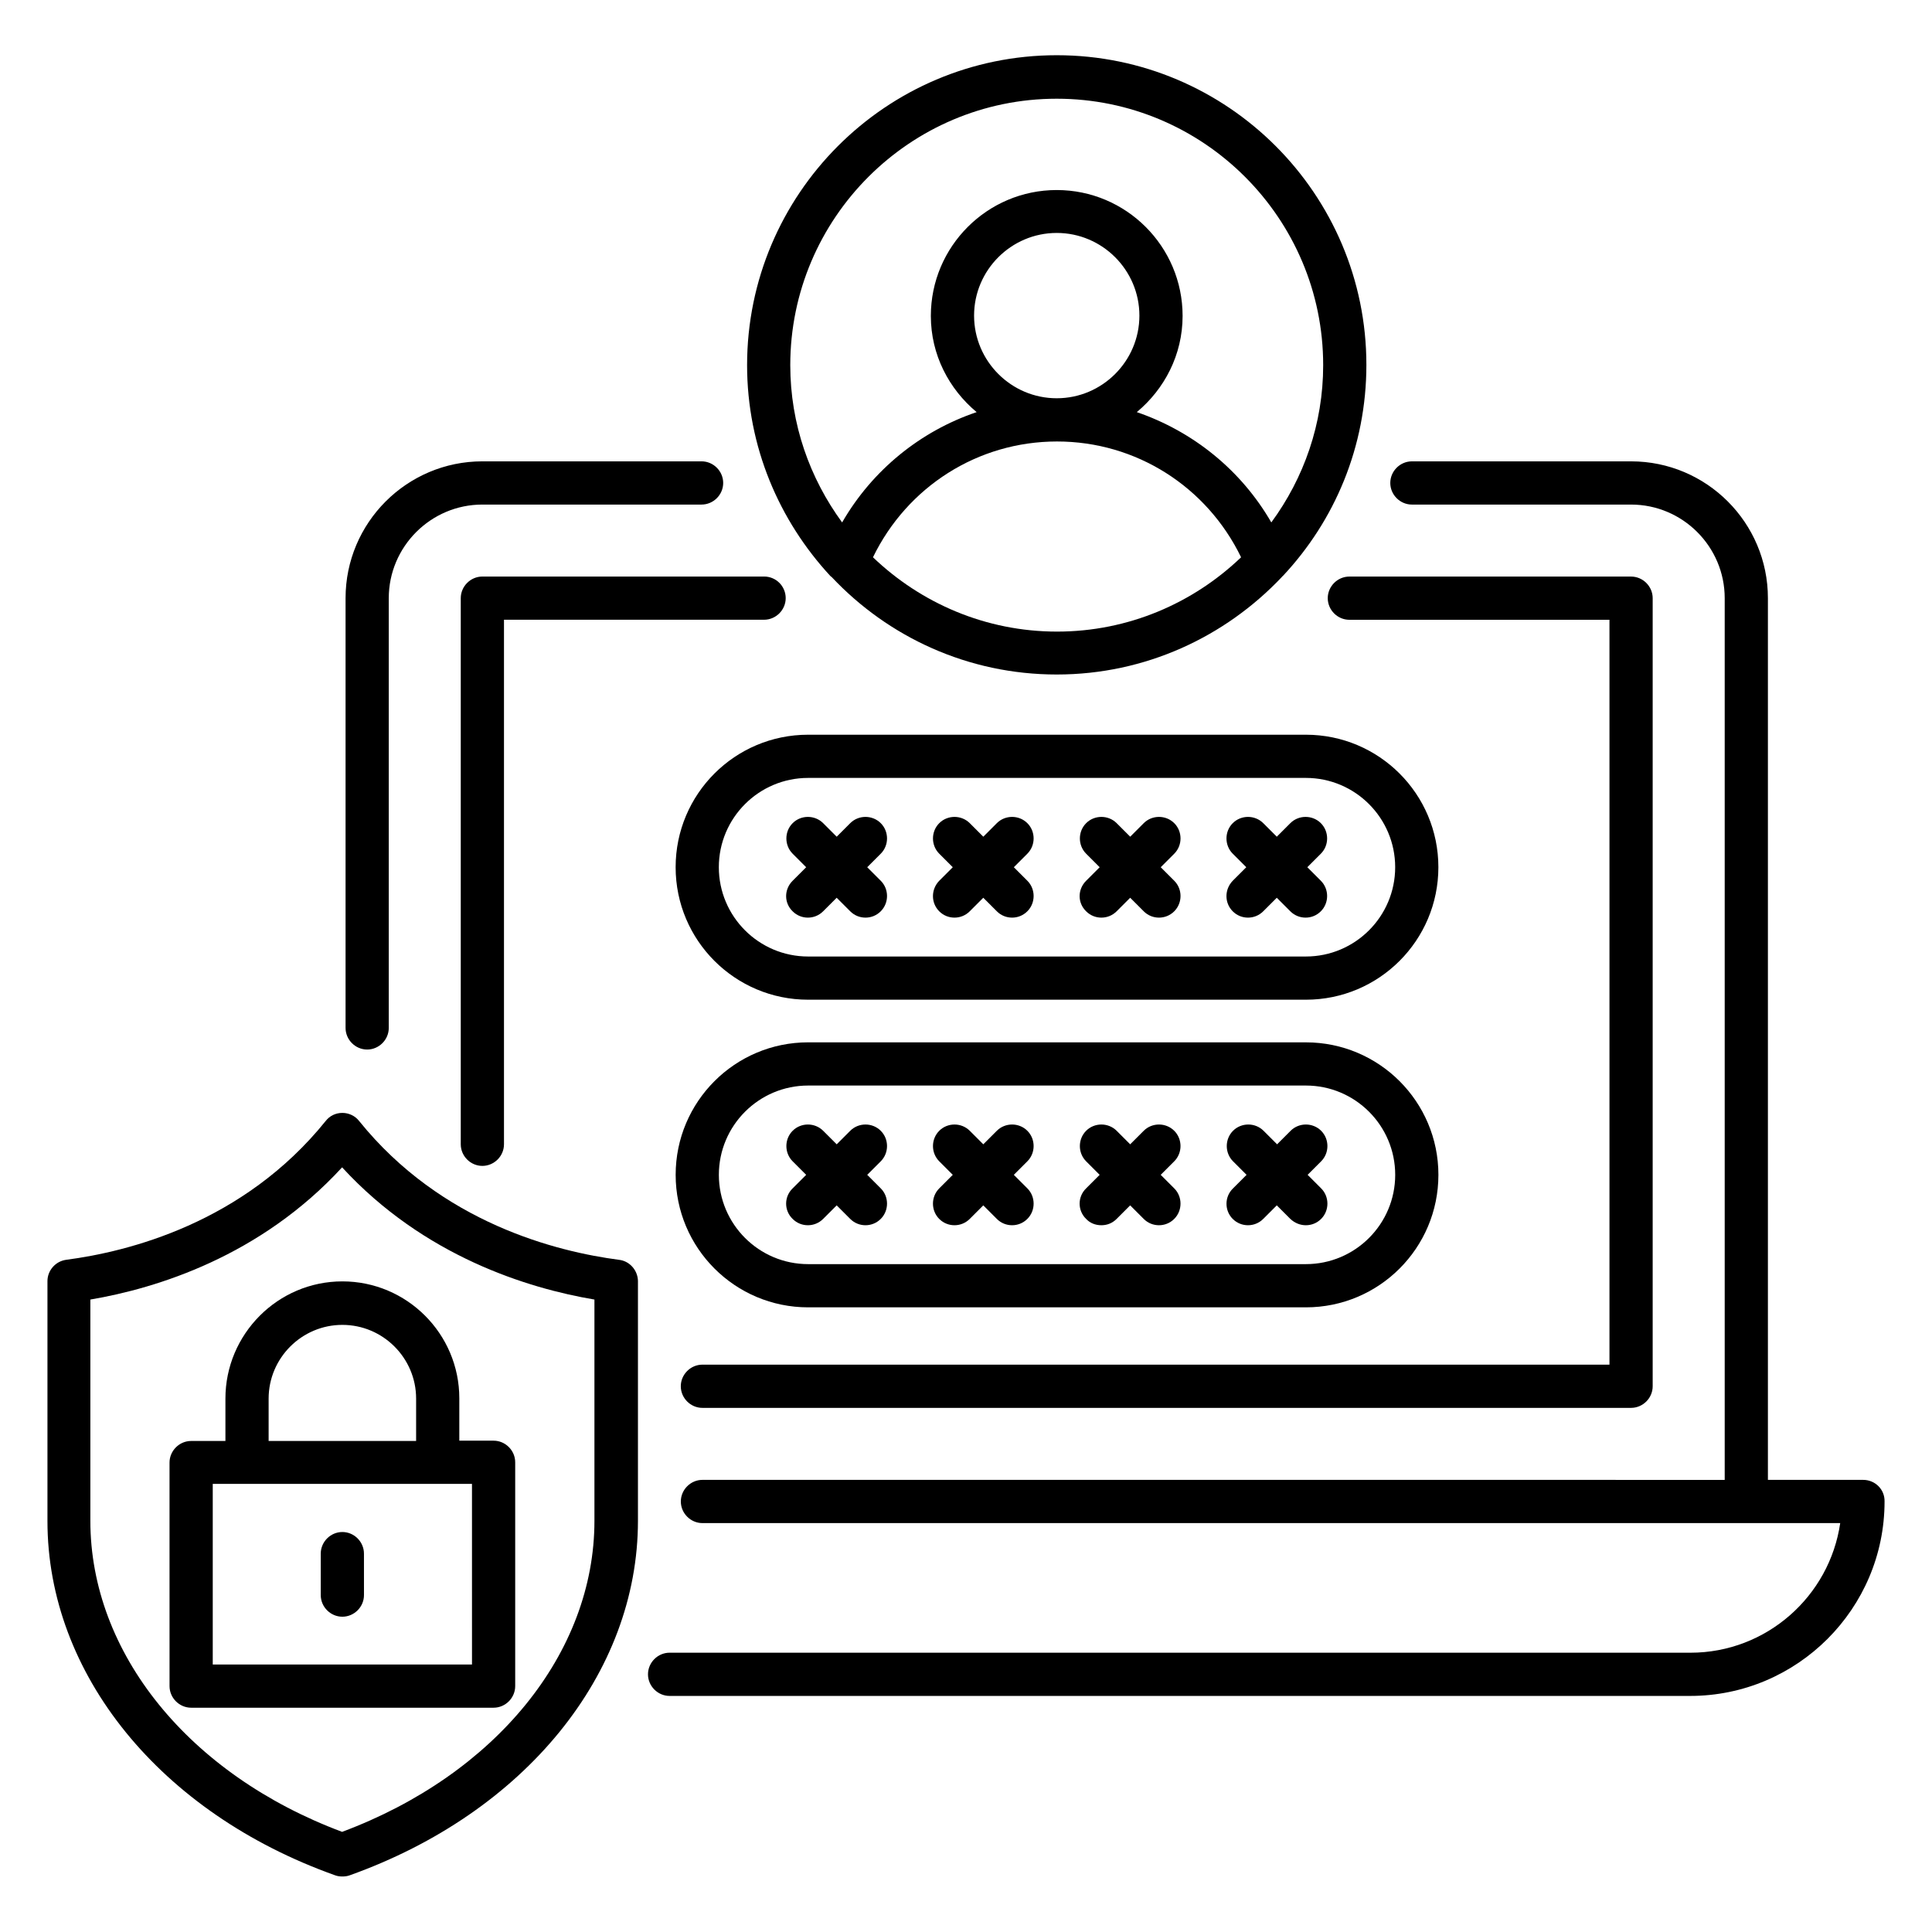
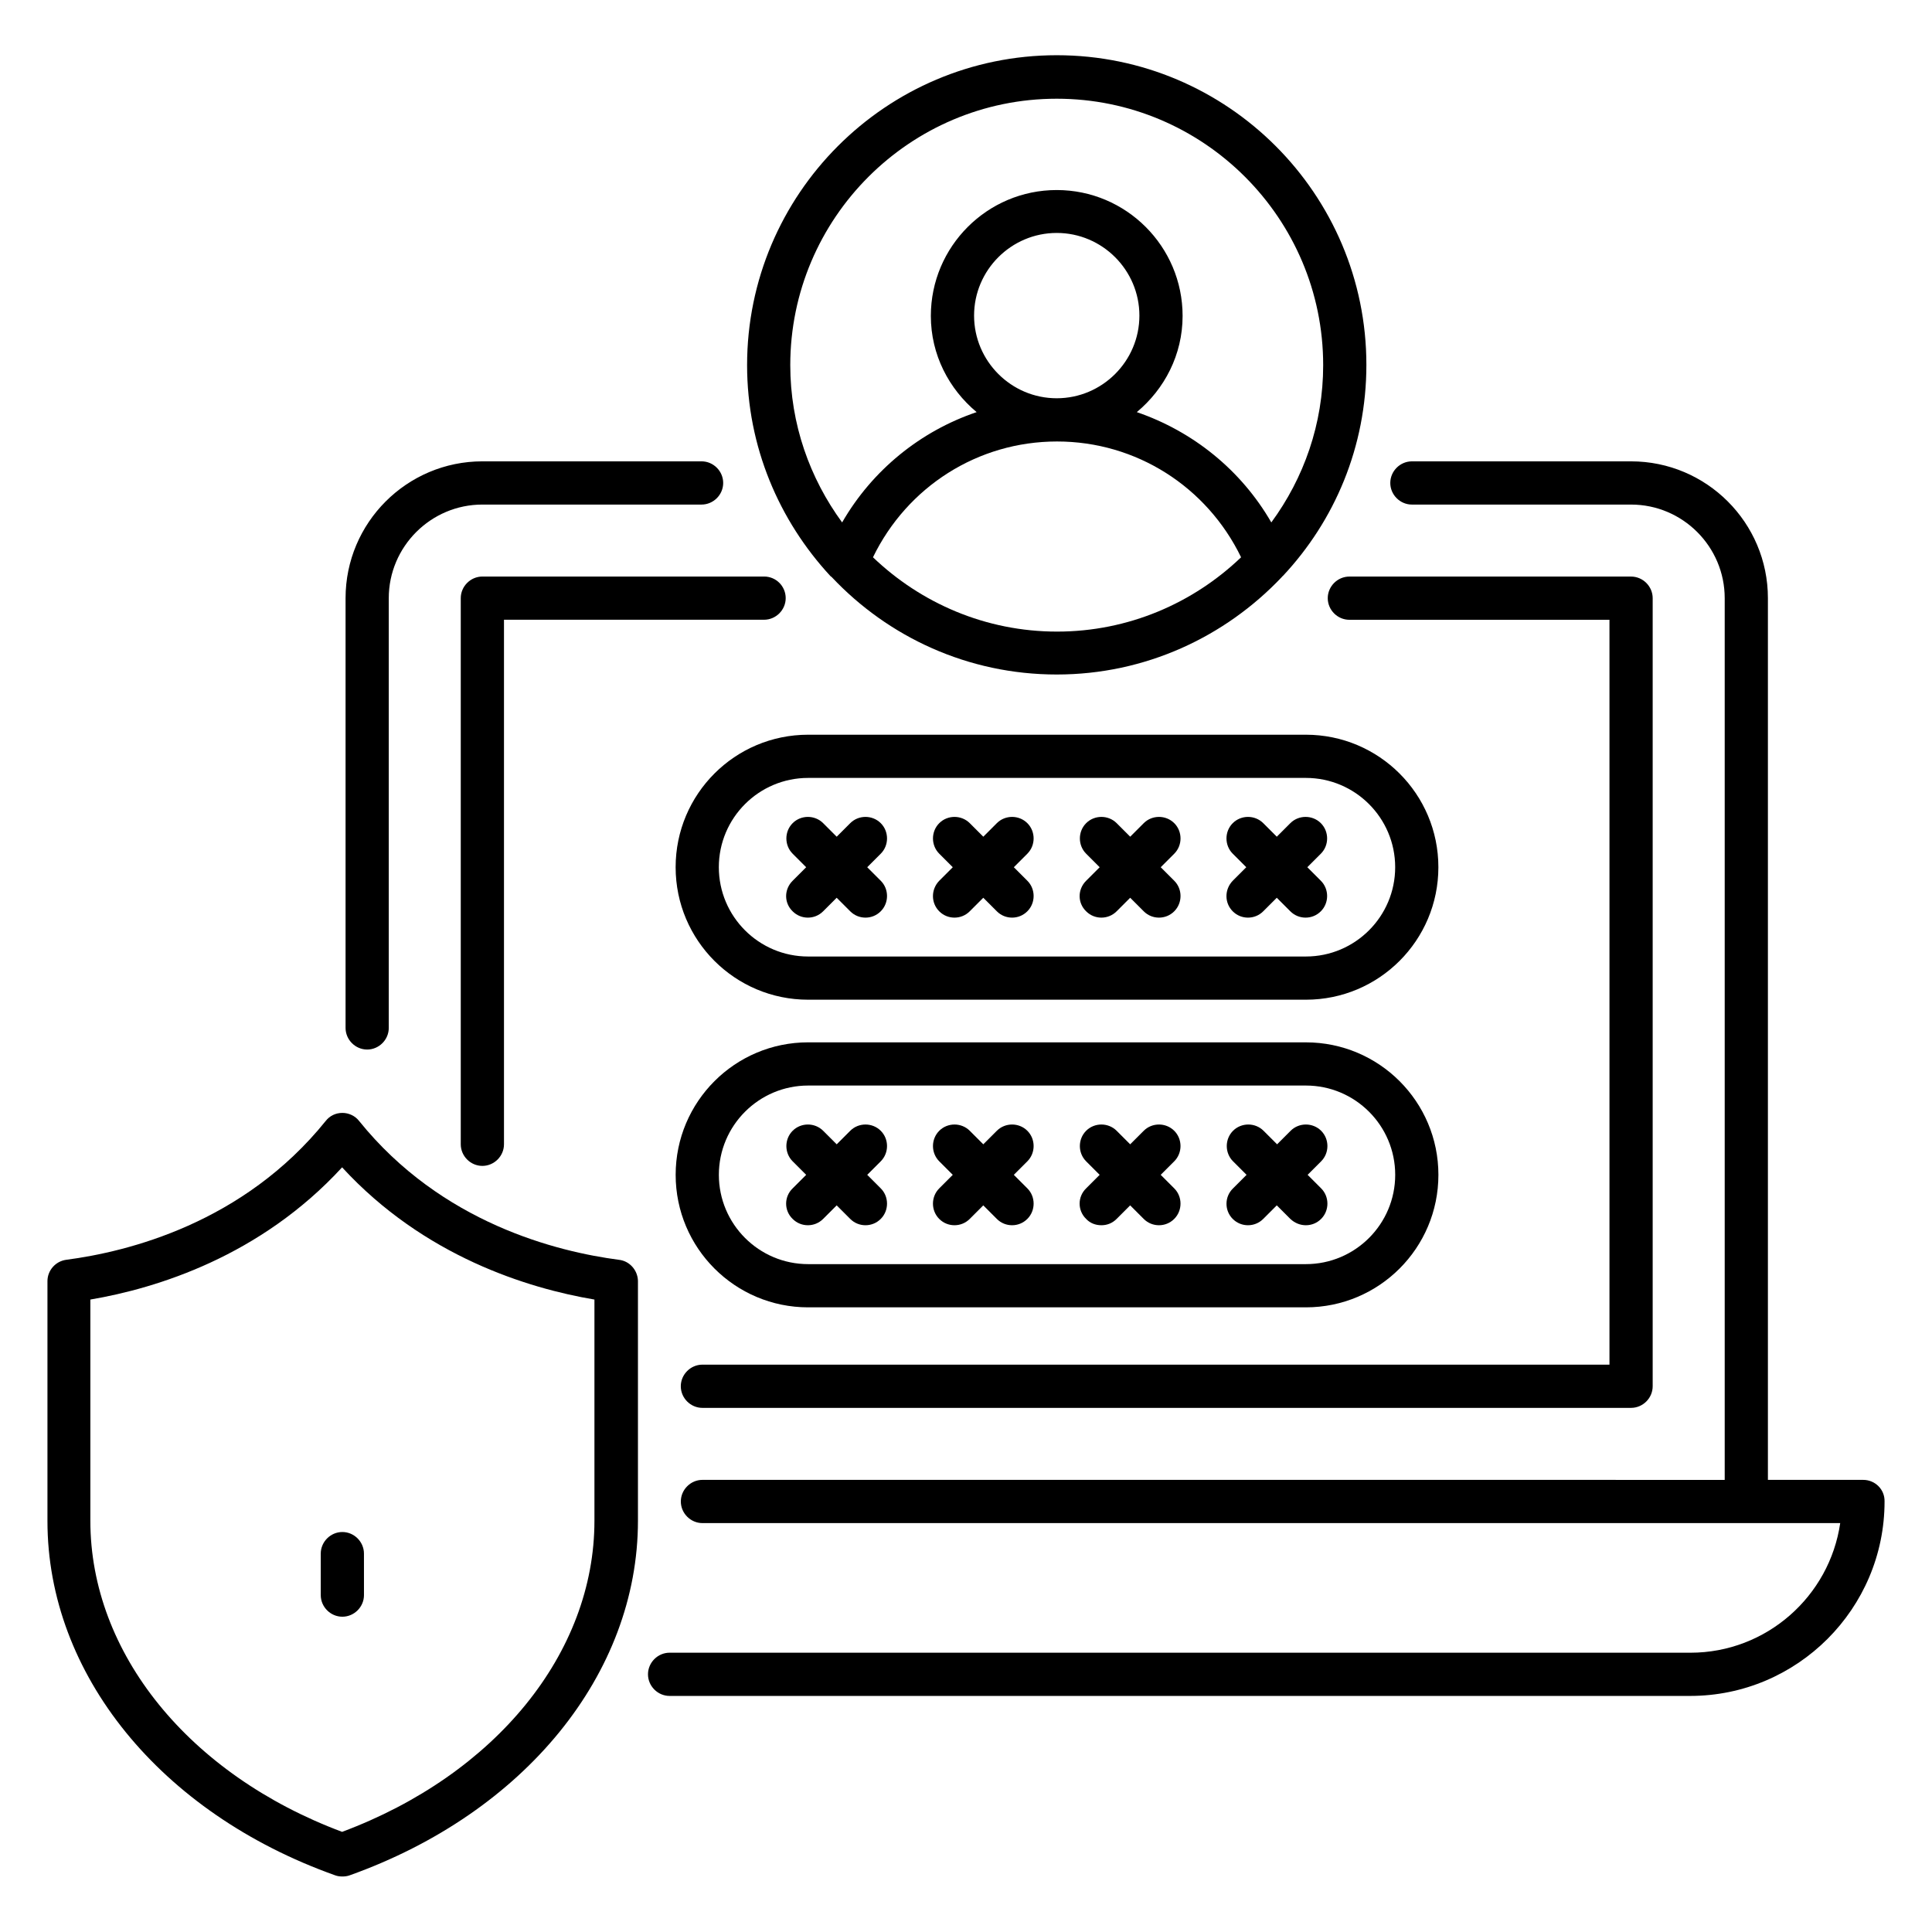
<svg xmlns="http://www.w3.org/2000/svg" fill="#000000" width="800px" height="800px" version="1.1" viewBox="144 144 512 512">
  <g>
    <path d="m308.02 477.86c-16.336-2.137-47.023-9.695-68.855-36.793-1.07-1.375-2.75-2.137-4.426-2.137-1.754 0-3.359 0.762-4.426 2.137-21.832 27.098-52.441 34.656-68.777 36.793-2.824 0.383-4.961 2.824-4.961 5.648v63.586c0 40.535 29.922 77.402 76.258 93.891 0.609 0.23 1.297 0.305 1.91 0.305 0.609 0 1.297-0.078 1.91-0.305 46.41-16.566 76.41-53.434 76.41-93.969v-63.586c-0.082-2.82-2.219-5.266-5.043-5.57zm-6.488 69.16c0 35.039-26.184 67.25-66.871 82.441-40.609-15.191-66.715-47.402-66.715-82.441v-58.625c17.559-2.977 45.039-11.449 66.715-35.039 21.68 23.586 49.234 32.062 66.871 35.039z" />
-     <path d="m203.74 514.65v11.223h-9.086c-3.129 0-5.727 2.594-5.727 5.727l0.004 59.234c0 3.129 2.594 5.727 5.727 5.727h80.148c3.129 0 5.727-2.594 5.727-5.727v-59.312c0-3.129-2.594-5.727-5.727-5.727h-9.082v-11.223c0-17.098-13.895-30.992-30.992-30.992-17.102 0.004-30.992 13.973-30.992 31.07zm65.344 70.457h-68.703v-47.863h68.699zm-53.895-70.457c0-10.762 8.777-19.543 19.543-19.543 10.762 0 19.543 8.777 19.543 19.543v11.223h-39.086z" />
    <path d="m234.73 550c-3.129 0-5.727 2.594-5.727 5.727v10.992c0 3.129 2.594 5.727 5.727 5.727 3.129 0 5.727-2.594 5.727-5.727l-0.004-10.992c0-3.133-2.594-5.727-5.723-5.727z" />
    <path d="m364.43 296.95c14.961 15.879 36.105 25.801 59.617 25.801s44.656-10 59.617-25.801c0.078-0.078 0.152-0.23 0.305-0.305 13.742-14.656 22.137-34.273 22.137-55.953 0-45.266-36.793-82.059-82.059-82.059s-82.059 36.867-82.059 82.137c0 21.602 8.473 41.223 22.137 55.953 0.152 0.074 0.23 0.152 0.305 0.227zm10.918-5.266c9.082-18.703 27.785-30.688 48.777-30.688 20.992 0 39.695 11.984 48.777 30.688-12.672 12.137-29.848 19.695-48.777 19.695-18.934 0-36.105-7.559-48.777-19.695zm26.793-64.047c0-12.062 9.848-21.906 21.906-21.906 12.062 0 21.906 9.848 21.906 21.906 0 12.062-9.848 21.906-21.906 21.906-12.059 0.004-21.906-9.844-21.906-21.906zm21.906-57.477c38.93 0 70.609 31.68 70.609 70.609 0 15.574-5.113 29.922-13.742 41.68-8.016-13.895-20.762-24.121-35.648-29.234 7.328-6.106 12.137-15.191 12.137-25.496 0-18.398-14.961-33.359-33.359-33.359-18.398 0-33.359 14.961-33.359 33.359 0 10.305 4.809 19.391 12.137 25.496-14.887 5.039-27.633 15.344-35.648 29.234-8.551-11.68-13.742-26.031-13.742-41.68 0.008-38.934 31.688-70.609 70.617-70.609z" />
    <path d="m470.68 385.5c1.145 1.145 2.594 1.68 4.047 1.68 1.449 0 2.902-0.535 4.047-1.68l3.586-3.586 3.586 3.586c1.145 1.145 2.594 1.68 4.047 1.68 1.449 0 2.902-0.535 4.047-1.68 2.215-2.215 2.215-5.879 0-8.09l-3.586-3.586 3.586-3.586c2.215-2.215 2.215-5.879 0-8.09-2.215-2.215-5.879-2.215-8.09 0l-3.586 3.586-3.586-3.586c-2.215-2.215-5.879-2.215-8.09 0-2.215 2.215-2.215 5.879 0 8.09l3.586 3.586-3.586 3.586c-2.219 2.289-2.219 5.875-0.008 8.09z" />
    <path d="m431.83 385.5c1.145 1.145 2.594 1.68 4.047 1.68 1.449 0 2.902-0.535 4.047-1.68l3.586-3.586 3.586 3.586c1.145 1.145 2.594 1.68 4.047 1.68 1.449 0 2.902-0.535 4.047-1.68 2.215-2.215 2.215-5.879 0-8.09l-3.586-3.586 3.586-3.586c2.215-2.215 2.215-5.879 0-8.09-2.215-2.215-5.879-2.215-8.09 0l-3.586 3.586-3.586-3.586c-2.215-2.215-5.879-2.215-8.09 0-2.215 2.215-2.215 5.879 0 8.09l3.586 3.586-3.586 3.586c-2.301 2.289-2.301 5.875-0.008 8.09z" />
    <path d="m392.9 385.5c1.145 1.145 2.594 1.68 4.047 1.68 1.449 0 2.902-0.535 4.047-1.68l3.586-3.586 3.586 3.586c1.145 1.145 2.594 1.68 4.047 1.68 1.449 0 2.902-0.535 4.047-1.68 2.215-2.215 2.215-5.879 0-8.09l-3.586-3.586 3.586-3.586c2.215-2.215 2.215-5.879 0-8.09-2.215-2.215-5.879-2.215-8.09 0l-3.586 3.586-3.586-3.586c-2.215-2.215-5.879-2.215-8.09 0-2.215 2.215-2.215 5.879 0 8.09l3.586 3.586-3.586 3.586c-2.219 2.289-2.219 5.875-0.008 8.09z" />
    <path d="m354.05 385.5c1.145 1.145 2.594 1.68 4.047 1.68 1.449 0 2.902-0.535 4.047-1.68l3.586-3.586 3.586 3.586c1.145 1.145 2.594 1.68 4.047 1.68 1.449 0 2.902-0.535 4.047-1.68 2.215-2.215 2.215-5.879 0-8.09l-3.586-3.586 3.586-3.586c2.215-2.215 2.215-5.879 0-8.09-2.215-2.215-5.879-2.215-8.09 0l-3.586 3.586-3.586-3.586c-2.215-2.215-5.879-2.215-8.09 0-2.215 2.215-2.215 5.879 0 8.09l3.586 3.586-3.586 3.586c-2.301 2.289-2.301 5.875-0.008 8.09z" />
    <path d="m323.05 373.82c0 19.391 15.727 35.113 35.113 35.113h131.91c19.391 0 35.113-15.727 35.113-35.113 0-19.391-15.727-35.113-35.113-35.113h-131.91c-19.391 0-35.113 15.723-35.113 35.113zm35.113-23.664h131.91c13.055 0 23.664 10.609 23.664 23.664 0 13.055-10.609 23.664-23.664 23.664h-131.91c-13.055 0-23.664-10.609-23.664-23.664 0-13.055 10.609-23.664 23.664-23.664z" />
    <path d="m470.68 467.02c1.145 1.145 2.598 1.68 4.047 1.68s2.902-0.535 4.047-1.68l3.586-3.586 3.586 3.586c1.223 1.145 2.676 1.68 4.125 1.68s2.902-0.535 4.047-1.68c2.215-2.215 2.215-5.879 0-8.09l-3.586-3.586 3.586-3.586c2.215-2.215 2.215-5.879 0-8.09-2.215-2.215-5.879-2.215-8.09 0l-3.586 3.586-3.586-3.586c-2.215-2.215-5.879-2.215-8.09 0-2.215 2.215-2.215 5.879 0 8.09l3.586 3.586-3.586 3.586c-2.297 2.215-2.297 5.879-0.086 8.09z" />
    <path d="m431.83 467.02c1.066 1.145 2.516 1.68 4.043 1.68s2.902-0.535 4.047-1.68l3.586-3.586 3.586 3.586c1.145 1.145 2.594 1.68 4.047 1.68 1.449 0 2.902-0.535 4.047-1.68 2.215-2.215 2.215-5.879 0-8.09l-3.586-3.586 3.586-3.586c2.215-2.215 2.215-5.879 0-8.09-2.215-2.215-5.879-2.215-8.09 0l-3.586 3.586-3.586-3.586c-2.215-2.215-5.879-2.215-8.09 0-2.215 2.215-2.215 5.879 0 8.09l3.586 3.586-3.586 3.586c-2.297 2.215-2.297 5.879-0.004 8.09z" />
    <path d="m392.9 467.02c1.145 1.145 2.598 1.68 4.047 1.68 1.449 0 2.902-0.535 4.047-1.68l3.586-3.586 3.586 3.586c1.145 1.145 2.594 1.68 4.047 1.68 1.449 0 2.902-0.535 4.047-1.68 2.215-2.215 2.215-5.879 0-8.09l-3.586-3.586 3.586-3.586c2.215-2.215 2.215-5.879 0-8.09-2.215-2.215-5.879-2.215-8.09 0l-3.586 3.586-3.586-3.586c-2.215-2.215-5.879-2.215-8.09 0-2.215 2.215-2.215 5.879 0 8.09l3.586 3.586-3.586 3.586c-2.219 2.215-2.219 5.879-0.008 8.09z" />
    <path d="m354.05 467.02c1.145 1.145 2.594 1.68 4.047 1.68 1.449 0 2.902-0.535 4.047-1.68l3.586-3.586 3.586 3.586c1.145 1.145 2.594 1.68 4.047 1.68 1.449 0 2.902-0.535 4.047-1.68 2.215-2.215 2.215-5.879 0-8.09l-3.586-3.586 3.586-3.586c2.215-2.215 2.215-5.879 0-8.09-2.215-2.215-5.879-2.215-8.09 0l-3.586 3.586-3.586-3.586c-2.215-2.215-5.879-2.215-8.09 0-2.215 2.215-2.215 5.879 0 8.09l3.586 3.586-3.586 3.586c-2.301 2.215-2.301 5.879-0.008 8.09z" />
    <path d="m358.17 490.46h131.91c19.391 0 35.113-15.727 35.113-35.113 0-19.391-15.727-35.113-35.113-35.113l-131.91-0.004c-19.391 0-35.113 15.727-35.113 35.113 0 19.391 15.723 35.117 35.113 35.117zm0-58.781h131.91c13.055 0 23.664 10.609 23.664 23.664 0 13.055-10.609 23.664-23.664 23.664h-131.91c-13.055 0-23.664-10.609-23.664-23.664 0-13.051 10.609-23.664 23.664-23.664z" />
    <path d="m637.78 536.18h-25.266v-233.66c0-20-16.258-36.258-36.258-36.258h-58.09c-3.129 0-5.727 2.594-5.727 5.727 0 3.129 2.594 5.727 5.727 5.727h58.09c13.664 0 24.809 11.145 24.809 24.809v233.66l-270.91-0.004c-3.129 0-5.727 2.594-5.727 5.727 0 3.129 2.594 5.727 5.727 5.727h301.52c-2.824 19.391-19.543 34.352-39.695 34.352l-270.53-0.004c-3.129 0-5.727 2.594-5.727 5.727 0 3.129 2.594 5.727 5.727 5.727h270.45c28.398 0 51.527-23.129 51.527-51.527 0.078-3.207-2.519-5.727-5.648-5.727z" />
    <path d="m241.3 422.14c3.129 0 5.727-2.594 5.727-5.727v-113.89c0-13.664 11.145-24.809 24.809-24.809h58.09c3.129 0 5.727-2.594 5.727-5.727 0-3.129-2.594-5.727-5.727-5.727h-58.09c-20 0-36.258 16.258-36.258 36.258v113.89c0 3.133 2.594 5.731 5.723 5.731z" />
    <path d="m346.49 296.79h-74.656c-3.129 0-5.727 2.594-5.727 5.727v144.73c0 3.129 2.594 5.727 5.727 5.727 3.129 0 5.727-2.594 5.727-5.727v-139.01h68.93c3.129 0 5.727-2.594 5.727-5.727 0-3.125-2.519-5.723-5.727-5.723z" />
    <path d="m330.15 517.1h246.1c3.129 0 5.727-2.594 5.727-5.727v-208.85c0-3.129-2.594-5.727-5.727-5.727h-74.656c-3.129 0-5.727 2.594-5.727 5.727 0 3.129 2.594 5.727 5.727 5.727h68.93v197.4l-240.38-0.004c-3.129 0-5.727 2.594-5.727 5.727 0 3.129 2.598 5.727 5.727 5.727z" />
  </g>
</svg>